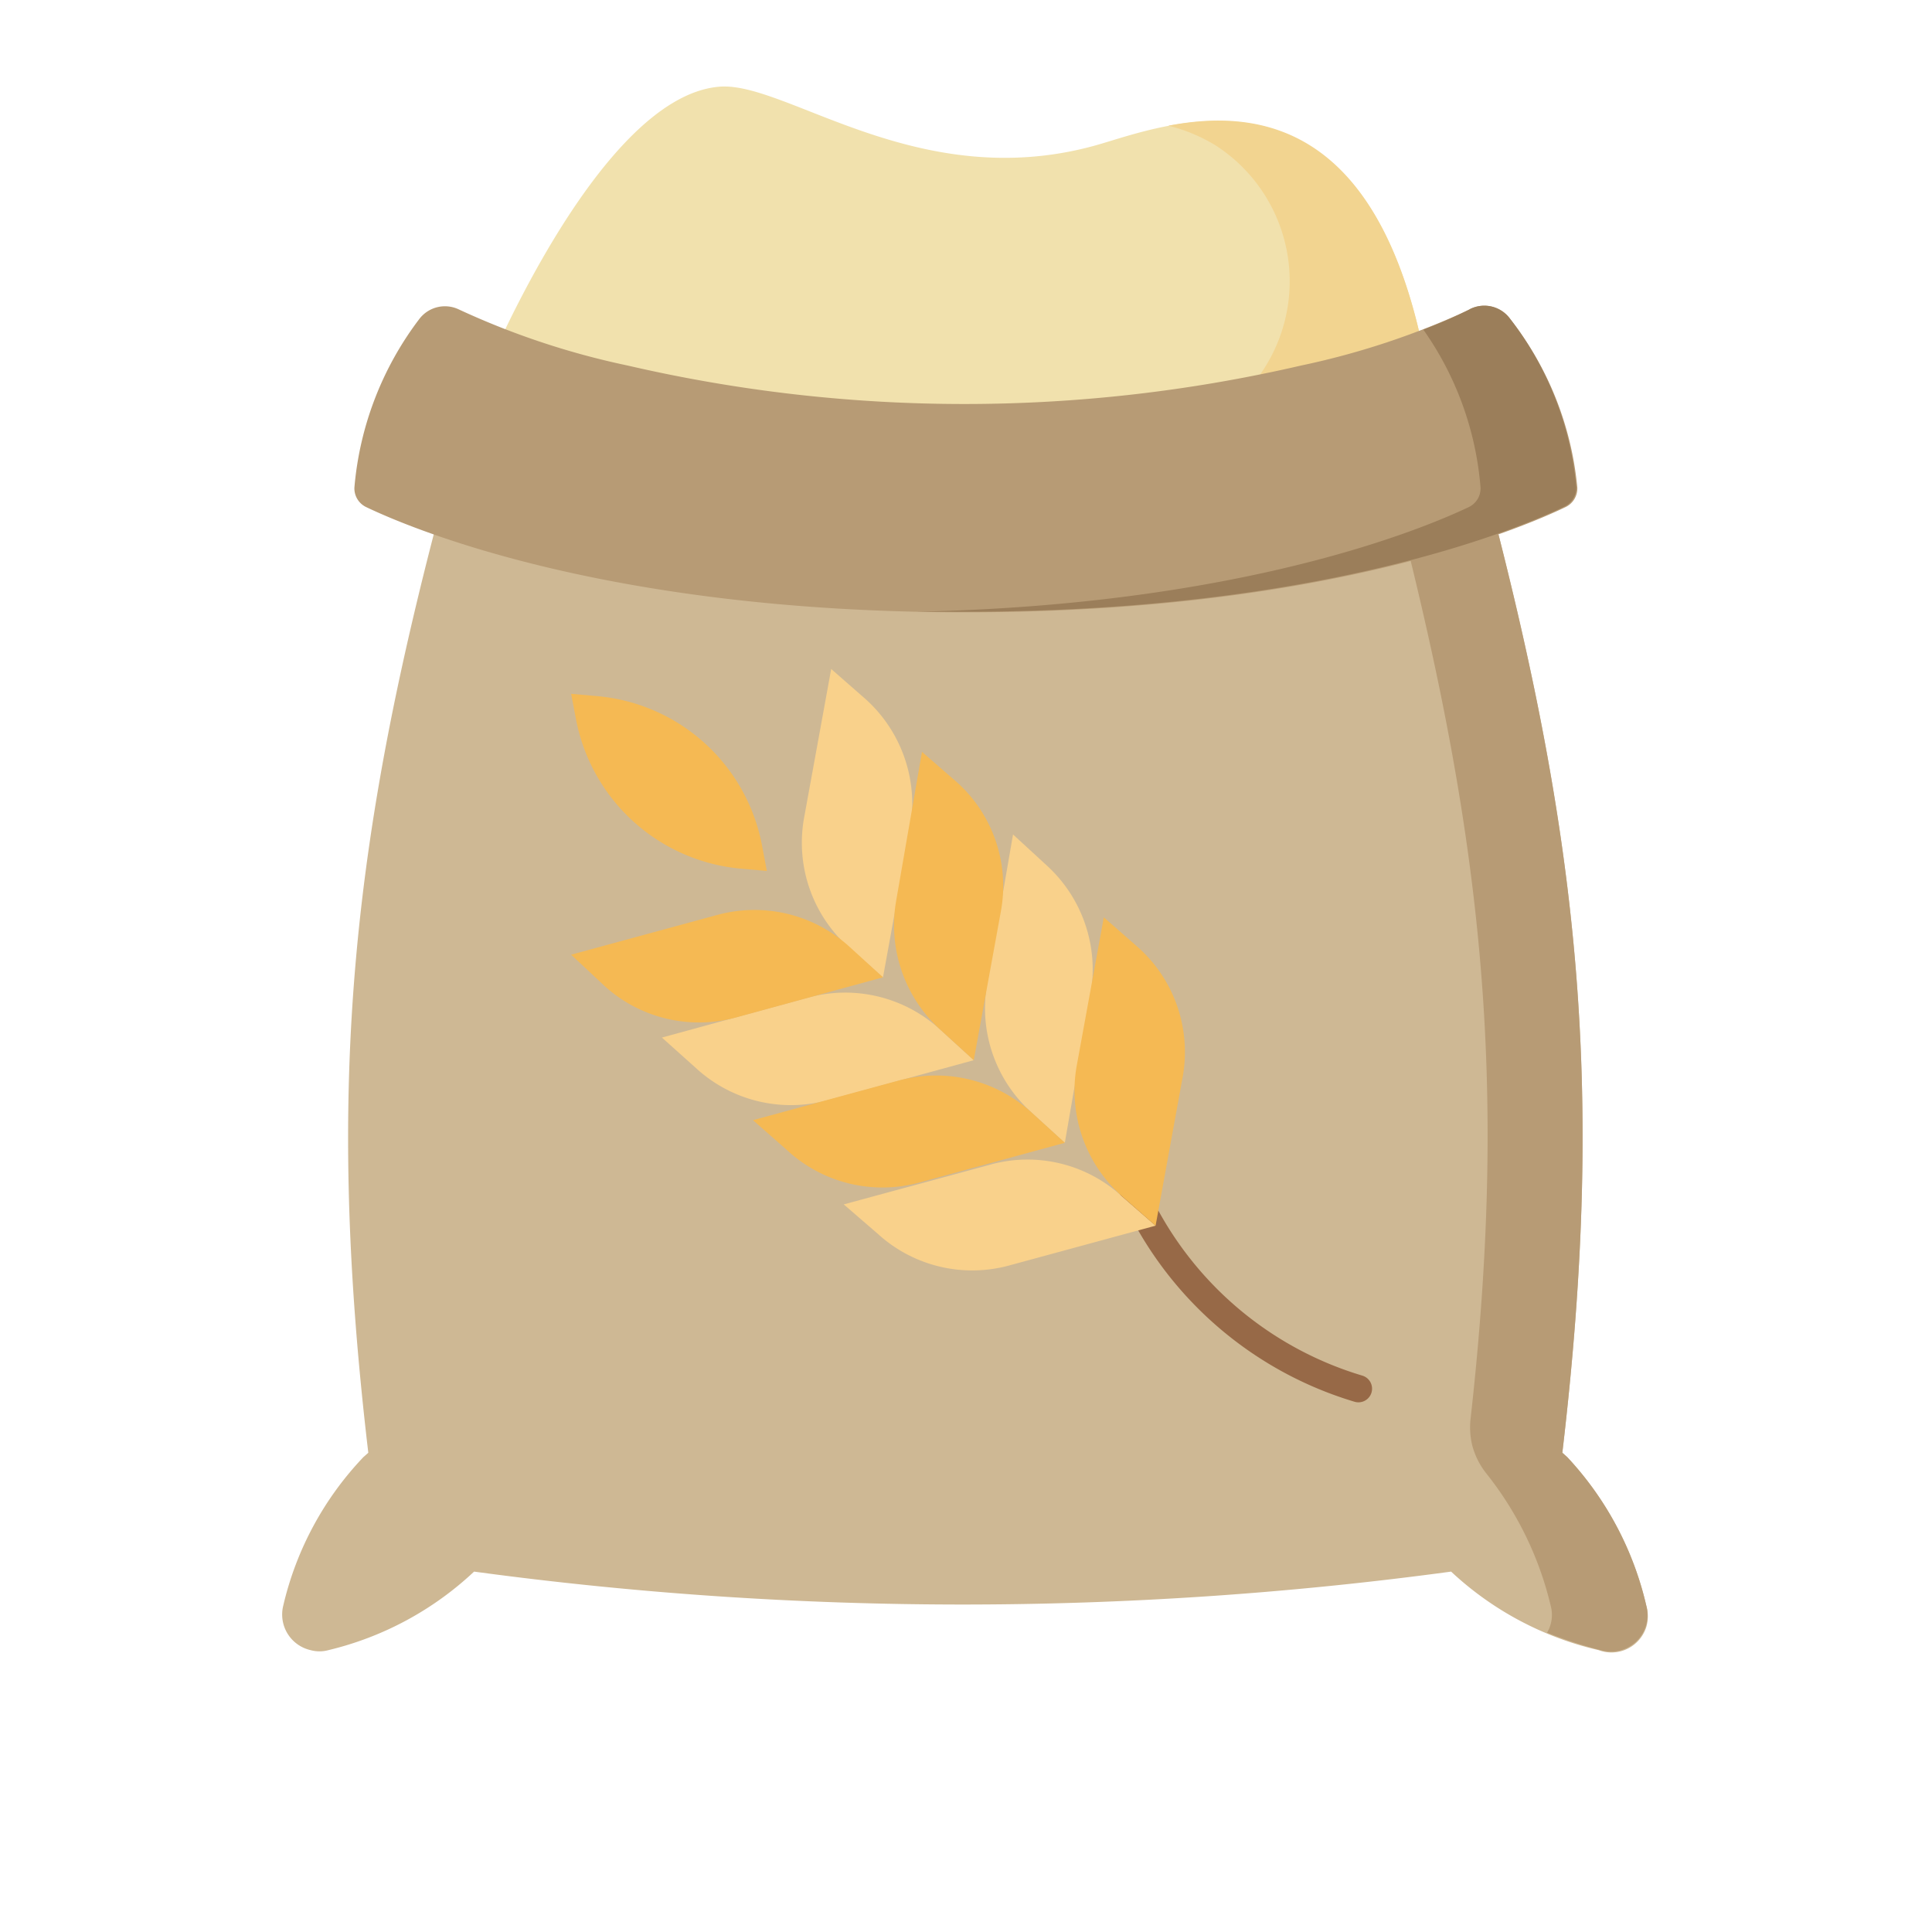
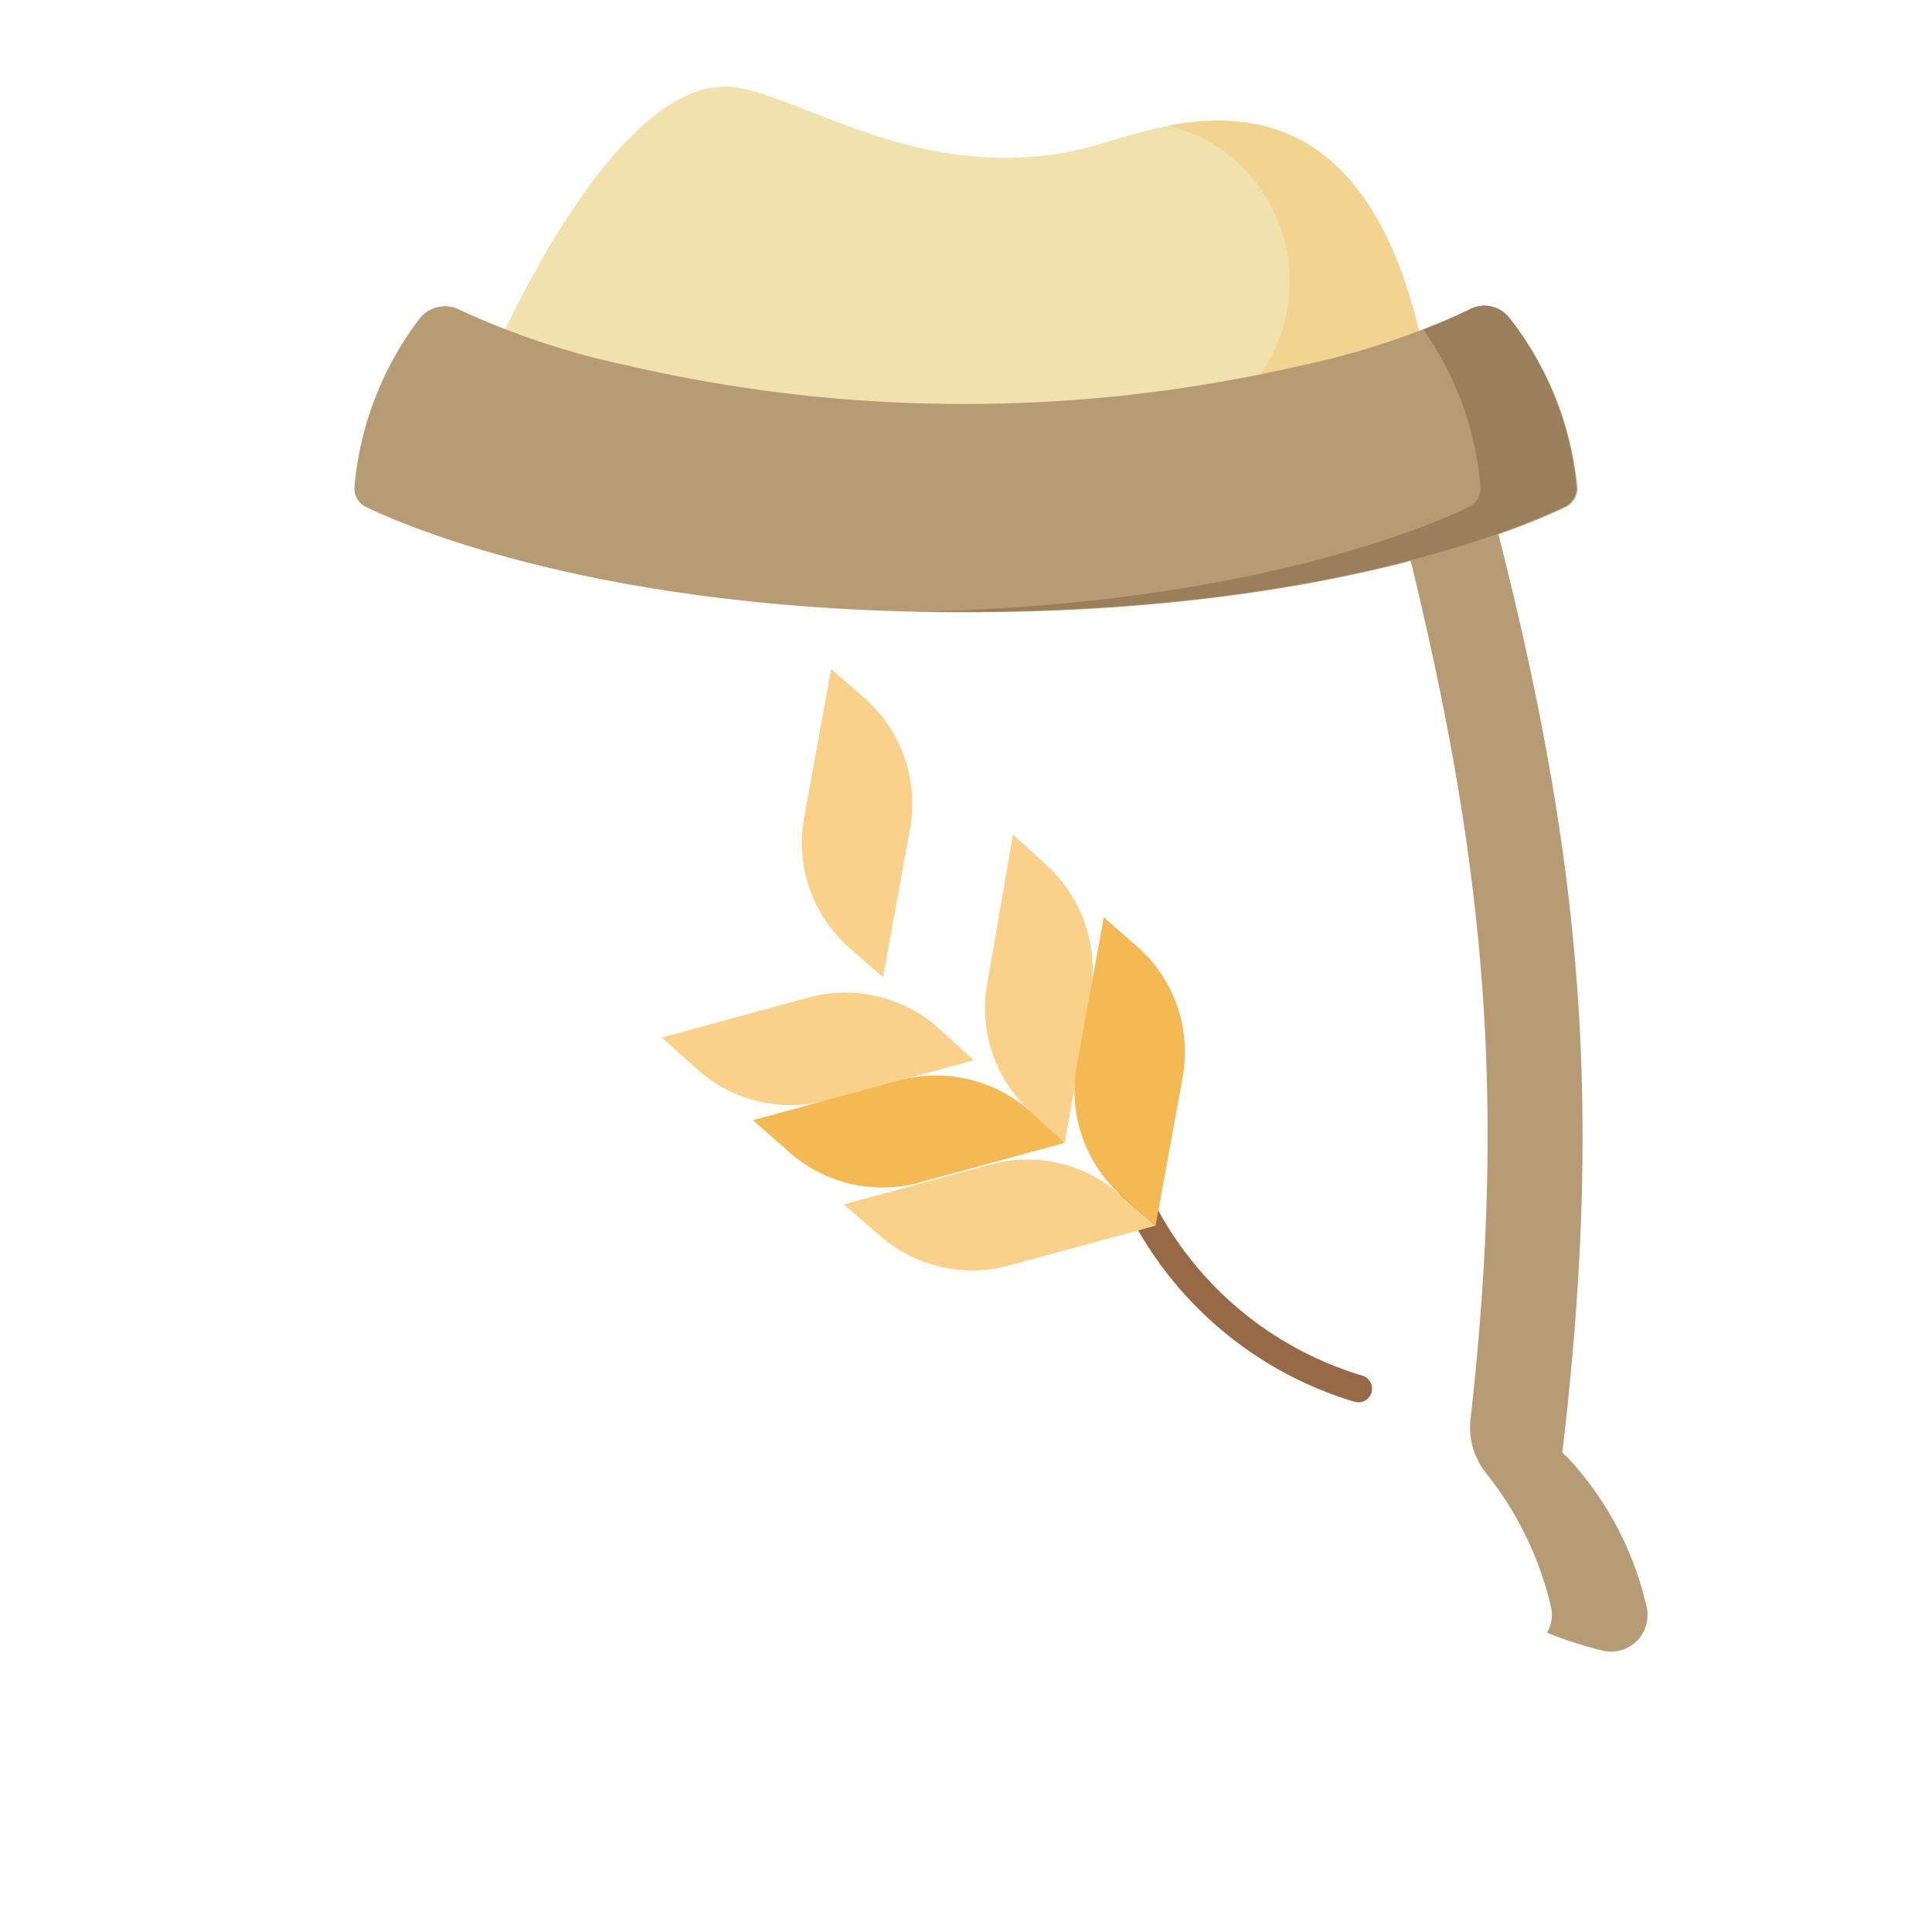
<svg xmlns="http://www.w3.org/2000/svg" viewBox="0 0 70.87 70.87">
  <path d="M7.2,11S11.46.37,16,0c2.44-.2,7.25,3.92,13.7,2.18C32.14,1.53,40-2,42.06,11a47.51,47.51,0,0,1-17.4,3.3A47.86,47.86,0,0,1,7.2,11Z" transform="translate(10.39 3.18)" fill="#f1e1ad" />
  <path d="M32.47,1.43a6.25,6.25,0,0,1,1.71.71,5.93,5.93,0,0,1-1.83,10.77,49.11,49.11,0,0,1-9.42,1.3h1.73A47.5,47.5,0,0,0,42.06,11C40.53,1.31,35.82.79,32.47,1.43Z" transform="translate(10.39 3.18)" fill="#f2d490" />
-   <path d="M50,55.72a11.89,11.89,0,0,0-2.9-5.45l-.18-.16c1.6-13.58.61-22.71-2.93-35.94l-1.06-4a49.43,49.43,0,0,1-35.75,0h0l-1.06,4c-3.61,13.23-4.6,22.36-3,35.94l-.18.16A11.77,11.77,0,0,0,0,55.72a1.34,1.34,0,0,0,1,1.63,1.23,1.23,0,0,0,.66,0A11.81,11.81,0,0,0,7,54.47a133.58,133.58,0,0,0,35.84,0,11.81,11.81,0,0,0,5.41,2.88A1.34,1.34,0,0,0,50,56.5,1.38,1.38,0,0,0,50,55.72Z" transform="translate(10.39 3.18)" fill="#ceb894" />
  <path d="M50,55.72a11.89,11.89,0,0,0-2.9-5.45l-.18-.16c1.6-13.58.61-22.71-2.93-35.94l-1.06-4c-1,.4-2.1.77-3.17,1.1l.77,2.87C43.92,27,45,36,43.55,48.9a2.84,2.84,0,0,0,.06.92h0a2.79,2.79,0,0,0,.53,1.06,12.36,12.36,0,0,1,2.35,4.83,1.29,1.29,0,0,1-.13,1,15.56,15.56,0,0,0,2,.65A1.34,1.34,0,0,0,50,55.72Z" transform="translate(10.39 3.18)" fill="#b79b75" />
  <path d="M43.53,8.17a28.75,28.75,0,0,1-6.2,2.06,54.75,54.75,0,0,1-24.69,0,28.75,28.75,0,0,1-6.2-2.06A1.18,1.18,0,0,0,5,8.51a11.89,11.89,0,0,0-2.39,6.2.76.76,0,0,0,.43.71c1.78.85,9,3.86,22,3.86s20.21-3,22-3.86a.76.76,0,0,0,.43-.71A11.84,11.84,0,0,0,45,8.51a1.17,1.17,0,0,0-1.49-.34Z" transform="translate(10.39 3.18)" fill="#b79b75" />
  <path d="M45,8.51a1.17,1.17,0,0,0-1.49-.34,17,17,0,0,1-1.69.74,11.66,11.66,0,0,1,2.1,5.8.76.76,0,0,1-.43.71c-1.7.81-8.37,3.59-20.26,3.84H25c13,0,20.22-3,22-3.86a.76.76,0,0,0,.43-.71A11.79,11.79,0,0,0,45,8.51Z" transform="translate(10.39 3.18)" fill="#9b7e5a" />
  <path d="M30.88,39.76a13.17,13.17,0,0,0,8.56,8" transform="translate(10.39 3.18)" fill="none" stroke="#976947" stroke-linecap="round" stroke-miterlimit="10" />
  <path d="M26.77,27.43l-.95,5.49a5.13,5.13,0,0,0,1.61,4.69l1.24,1.13.95-5.49A5.17,5.17,0,0,0,28,28.56Z" transform="translate(10.39 3.18)" fill="#f9d18b" />
  <path d="M20.1,21.36l-1,5.49a5.14,5.14,0,0,0,1.61,4.69L22,32.67,23,27.18a5.17,5.17,0,0,0-1.61-4.69Z" transform="translate(10.39 3.18)" fill="#f9d18b" />
  <path d="M20.56,41l5.38-1.46a5.12,5.12,0,0,1,4.82,1.16L32,41.78l-5.37,1.46a5.14,5.14,0,0,1-4.82-1.16Z" transform="translate(10.39 3.18)" fill="#f9d18b" />
  <path d="M13.89,34.88l5.38-1.47a5.15,5.15,0,0,1,4.82,1.17l1.24,1.13L20,37.17A5.14,5.14,0,0,1,15.14,36Z" transform="translate(10.39 3.18)" fill="#f9d18b" />
  <path d="M30.1,30.47l-1,5.48a5.18,5.18,0,0,0,1.61,4.7L32,41.78l1-5.49a5.15,5.15,0,0,0-1.61-4.69Z" transform="translate(10.39 3.18)" fill="#f5b953" />
-   <path d="M23.43,24.4l-.95,5.48a5.18,5.18,0,0,0,1.61,4.7l1.24,1.13,1-5.49a5.12,5.12,0,0,0-1.6-4.69Z" transform="translate(10.39 3.18)" fill="#f5b953" />
  <path d="M17.23,37.91l5.37-1.46a5.2,5.2,0,0,1,4.83,1.16l1.24,1.13-5.38,1.47A5.15,5.15,0,0,1,18.47,39Z" transform="translate(10.39 3.18)" fill="#f5b953" />
-   <path d="M10.56,31.84l5.37-1.46a5.17,5.17,0,0,1,4.83,1.16L22,32.67l-5.38,1.47A5.15,5.15,0,0,1,11.8,33Z" transform="translate(10.39 3.18)" fill="#f5b953" />
-   <path d="M10.56,22.27l1,.09a6.76,6.76,0,0,1,6,5.46l.18.95-1-.09a6.78,6.78,0,0,1-6-5.47Z" transform="translate(10.39 3.18)" fill="#f5b953" />
</svg>